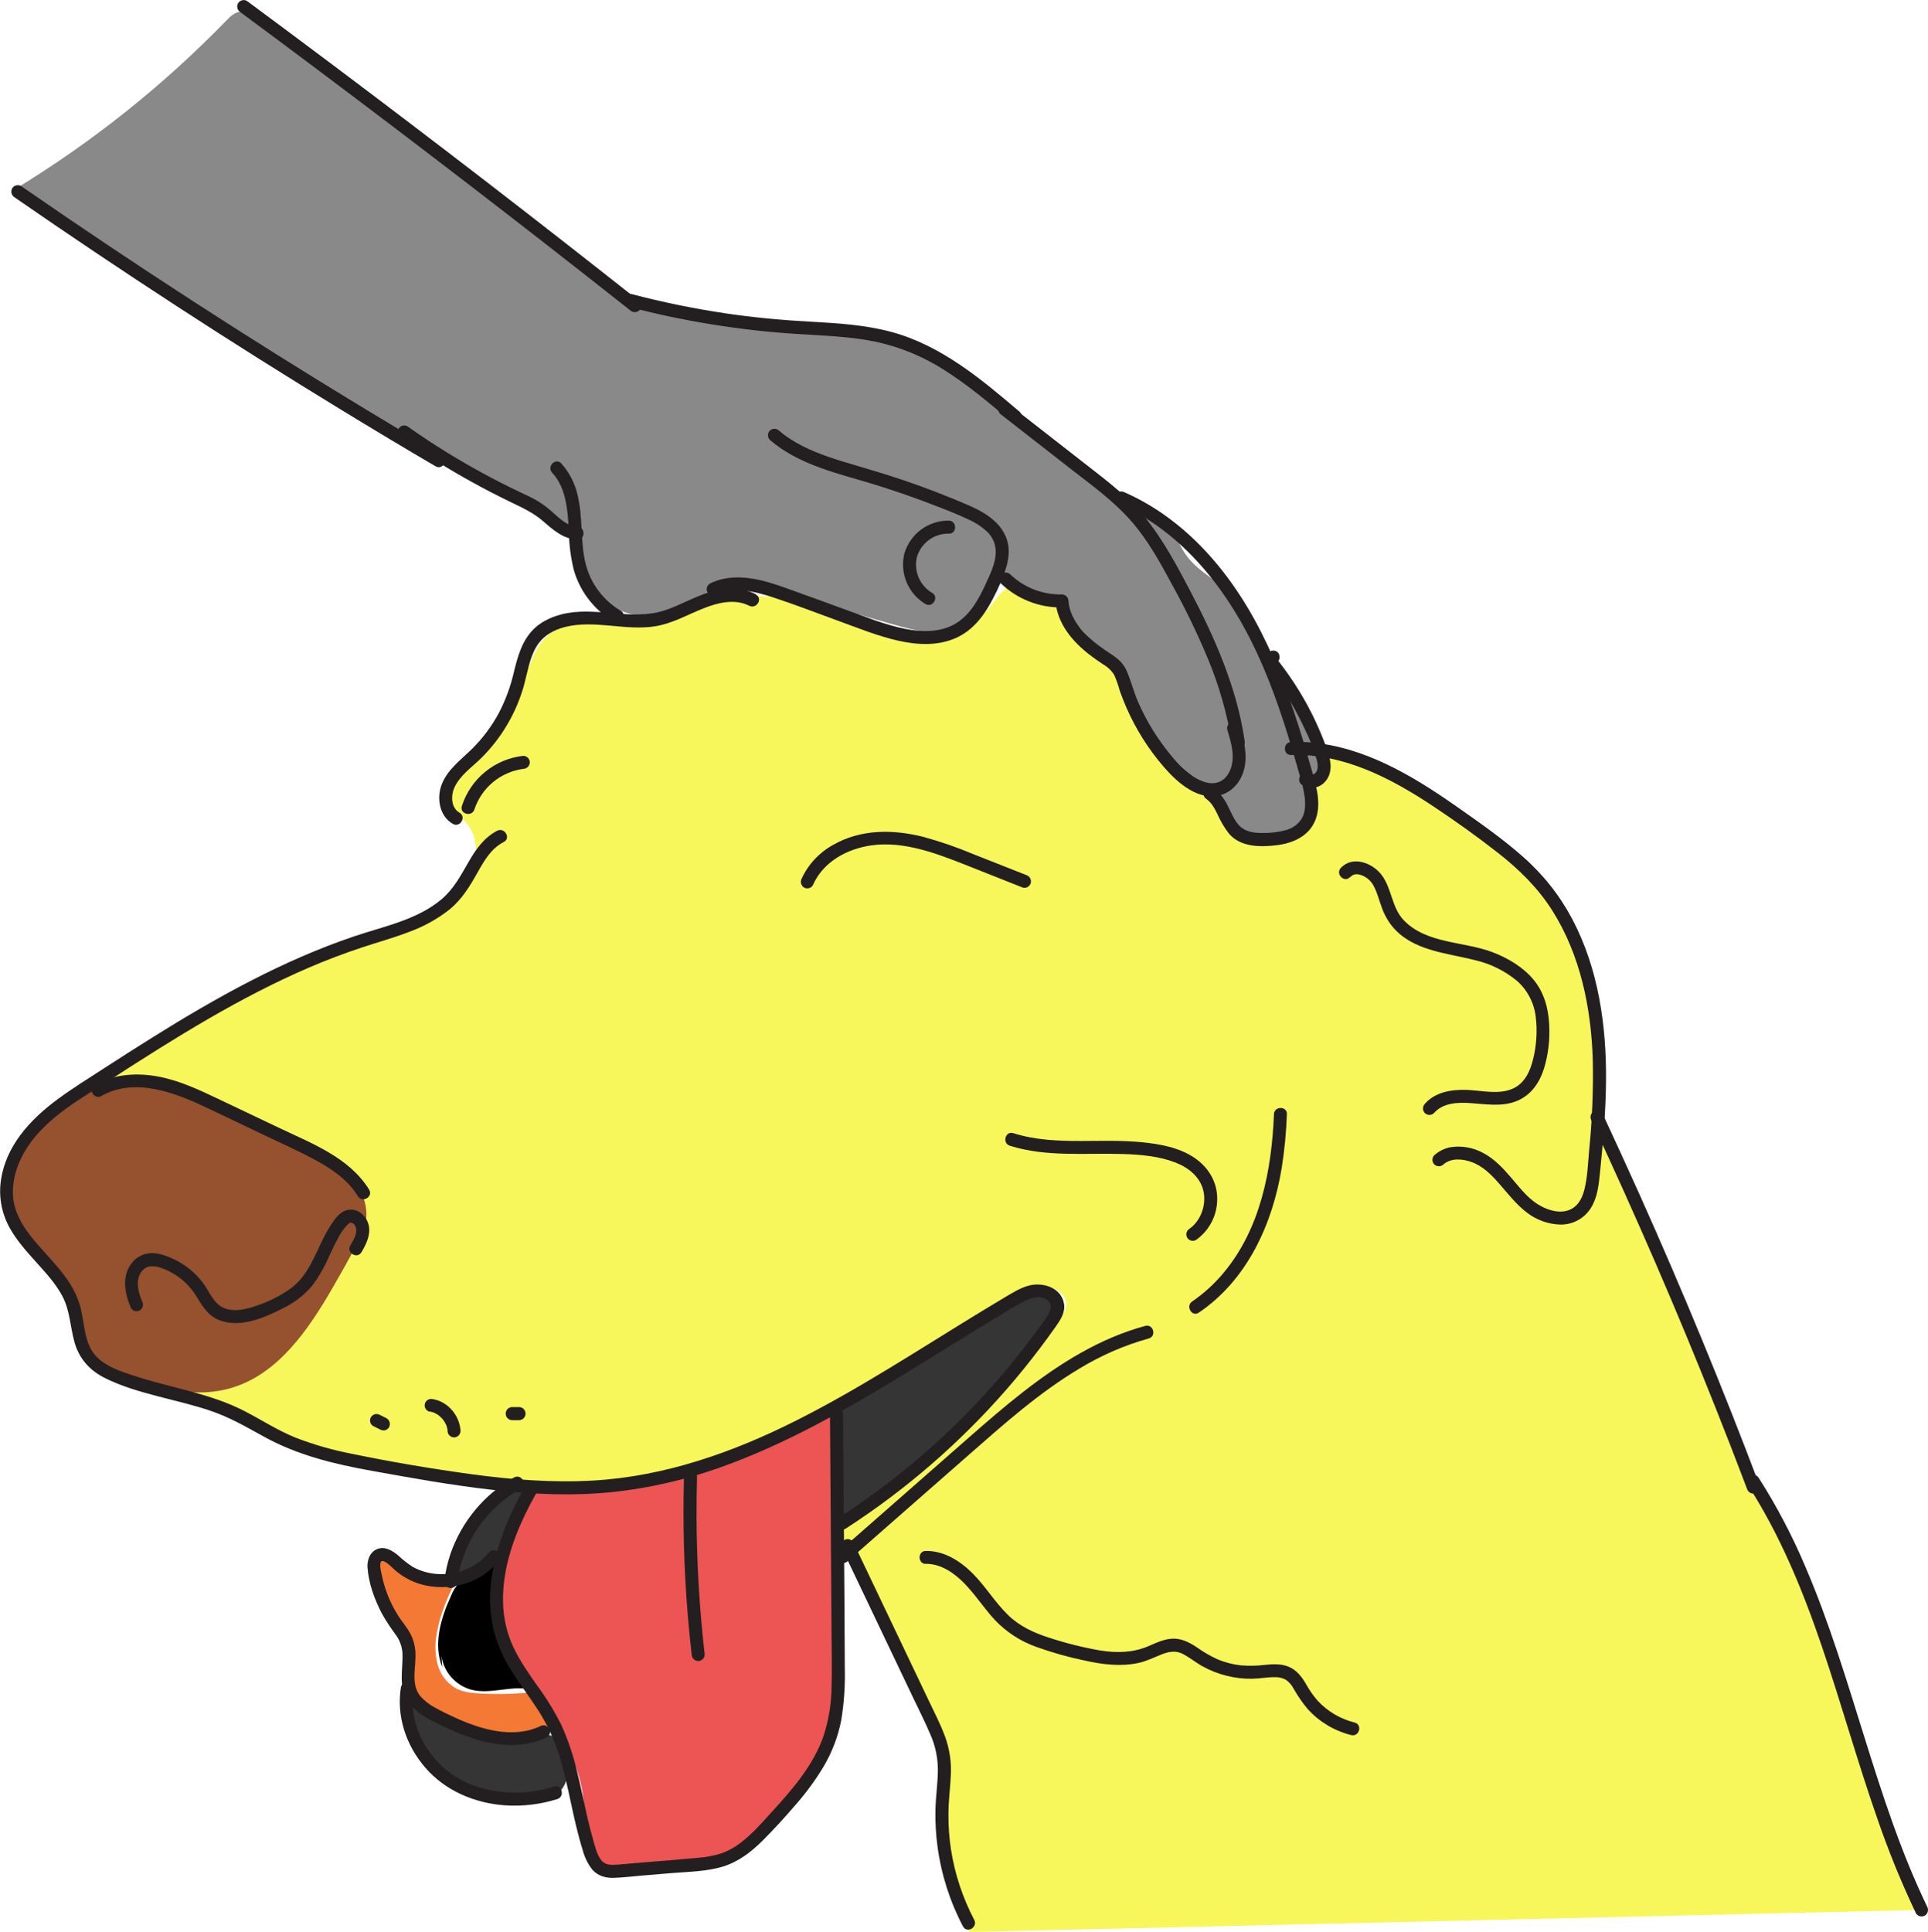
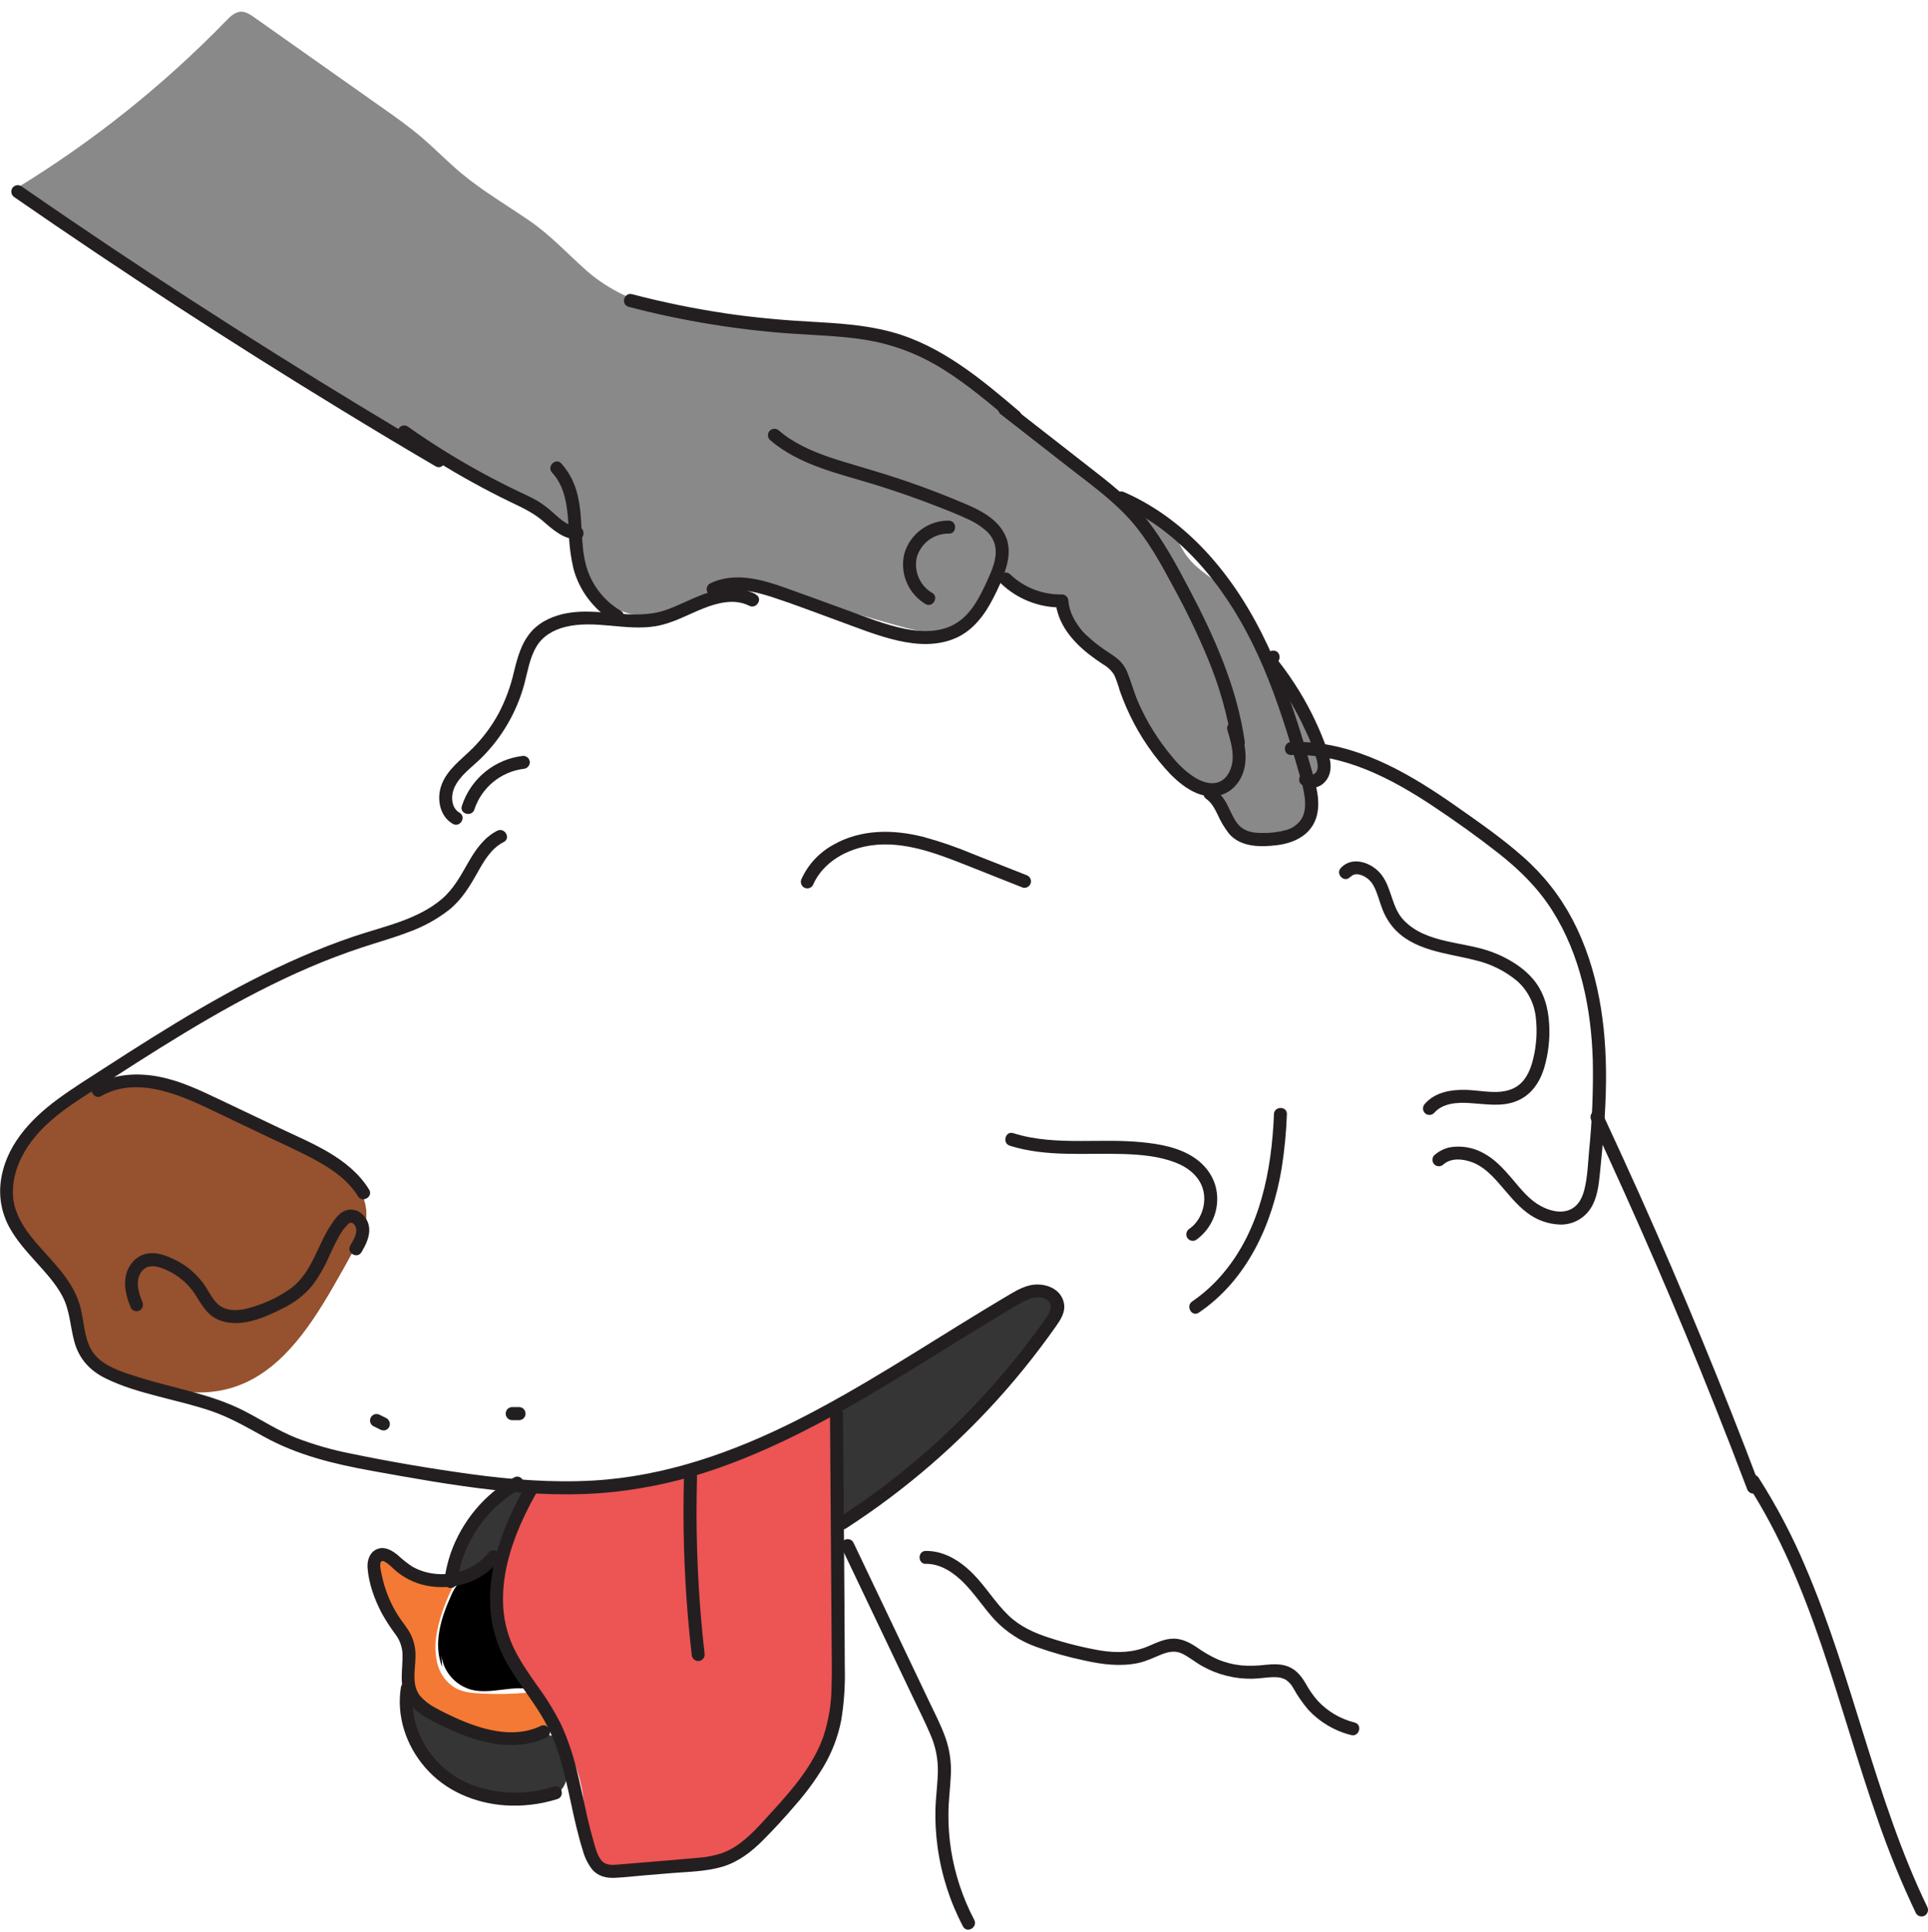
<svg xmlns="http://www.w3.org/2000/svg" width="500" height="501" viewBox="0 0 500 501" fill="none">
  <g clip-path="url(#clip0_63_314)">
    <path d="M11.184 325.708C12.756 325.553 13.727 324.621 14.833 323.601C14.928 323.507 15.029 323.426 15.123 323.338C15.386 323.088 14.887 323.432 15.177 323.297C15.225 323.297 15.649 323.068 15.386 323.162C15.252 323.216 15.258 323.216 15.386 323.162C15.515 323.108 15.535 323.128 15.272 323.162H15.38C15.123 323.115 15.09 323.122 15.285 323.162C15.252 323.243 14.908 322.825 15.285 323.257C15.514 323.525 15.726 323.807 15.919 324.101C17.81 326.872 18.881 330.122 19.009 333.475C19.016 333.921 19.195 334.347 19.51 334.662C19.825 334.977 20.25 335.157 20.695 335.164C21.141 335.159 21.567 334.979 21.882 334.664C22.197 334.348 22.376 333.922 22.381 333.475C22.257 329.385 20.942 325.42 18.597 322.068C17.923 321.123 17.248 320.17 16.034 319.873C15.613 319.772 15.176 319.755 14.749 319.825C14.321 319.894 13.912 320.049 13.545 320.278C12.958 320.669 12.415 321.122 11.926 321.629C11.791 321.757 11.663 321.879 11.521 322.001C11.38 322.122 11.211 322.21 11.447 322.061C11.305 322.156 11.164 322.244 11.015 322.325C11.474 322.082 10.604 322.325 11.15 322.284C10.707 322.298 10.286 322.48 9.973 322.794C9.659 323.108 9.477 323.529 9.464 323.973C9.466 324.42 9.644 324.848 9.96 325.165C10.276 325.481 10.704 325.659 11.15 325.661L11.184 325.708Z" fill="#231F20" />
-     <path d="M251.464 501C247.123 492.787 244.824 483.648 244.759 474.356C244.725 468.041 245.723 461.645 244.482 455.445C243.646 451.284 241.838 447.394 240.037 443.551C233.359 429.253 226.546 415.185 219.187 401.265C218.621 400.366 218.268 399.349 218.155 398.293C218.074 395.956 220.178 394.2 222.027 392.809C230.925 386.234 239.294 378.972 247.059 371.088C249.035 369.062 250.971 366.968 253.13 365.104C255.288 363.24 257.784 361.491 260.037 359.586C265.892 354.636 270.398 348.307 274.843 342.026C275.646 340.898 276.476 339.682 276.51 338.298C276.57 336.17 274.607 334.401 272.516 333.989C270.425 333.577 268.273 334.212 266.29 334.975C255.396 339.156 246.512 347.226 236.549 353.305C233.494 355.169 229.608 355.73 226.317 357.574C223.025 359.417 219.807 361.558 216.65 363.699C210.357 367.968 204.084 372.439 196.974 375.262C193.63 376.533 190.205 377.578 186.721 378.389C175.724 381.143 164.559 383.173 153.297 384.468C144.97 385.522 136.569 385.872 128.184 385.515C109.971 384.522 92.433 378.815 75.104 373.094C64.864 369.717 56.642 363.639 46.159 361.032C39.679 359.412 33.319 357.344 27.123 354.845C25.917 354.421 24.781 353.82 23.751 353.062C20.978 350.82 20.446 346.896 19.643 343.417C18.151 337.062 15.142 331.164 10.874 326.229C7.359 322.176 2.867 318.556 1.491 313.396C0.843 310.599 0.939 307.682 1.767 304.933C2.457 302.416 3.556 300.029 5.019 297.869C7.622 293.985 11.09 292.229 14.55 289.332C17.855 286.549 20.945 283.625 24.5 281.051C32.747 275.143 41.365 269.771 50.301 264.97C68.068 255.312 86.726 247.41 105.209 239.339C110.801 236.894 116.629 234.24 120.346 229.391C124.062 224.541 124.784 216.808 120.238 212.729C119.192 211.79 117.917 211.067 117.148 209.892C114.808 206.319 118.497 201.983 121.553 198.998C127.775 192.924 132.572 185.542 135.597 177.385C137.243 172.928 138.491 168.031 141.999 164.83C148.022 159.339 157.378 161.324 165.507 160.777C176.029 160.102 185.905 154.699 196.448 154.598C206.991 154.496 216.893 159.771 227.086 162.756C237.278 165.742 249.939 165.735 256.651 157.495C258.472 155.253 260.024 152.315 262.89 151.801C264.236 151.645 265.598 151.843 266.843 152.376C284.631 158.69 291.592 179.506 302.716 194.777C307.62 201.531 313.603 207.373 319.579 213.201C322.507 216.065 325.893 219.131 329.987 219.084C335.262 219.023 339.02 213.816 340.578 208.778C341.792 204.881 341.819 198.91 344.335 195.601C346.048 193.358 347.276 194.527 349.927 195.526C352.477 196.49 354.982 197.559 357.442 198.735C366.953 203.253 375.769 209.109 384.322 215.221C388.543 218.091 392.515 221.312 396.194 224.852C409.26 238.002 414.13 257.446 414.232 275.993C414.232 280.498 414.043 285.057 414.994 289.46C415.776 293.053 417.321 296.437 418.852 299.78C431.041 326.451 441.638 353.812 453.928 380.388C456.235 385.386 458.65 390.323 460.971 395.321C473.962 423.499 485.969 463.617 498.354 495.279L251.464 501Z" fill="#F7F75C" />
    <path d="M149.115 137.814C147.091 148.58 156.751 159.953 167.692 159.643C175.584 159.413 182.532 154.206 190.33 153.017C196.745 152.038 203.22 153.828 209.46 155.604L232.098 162.054C236.968 163.438 242.168 164.823 247.005 163.31C253.076 161.419 256.833 155.557 260.098 150.113C263.855 152.639 268.833 152.754 272.597 155.273C274.051 156.332 275.375 157.558 276.543 158.927C283.174 166.126 289.893 173.454 294.183 182.248C297.812 189.677 300.314 198.809 307.795 202.348C309.94 203.361 312.422 203.854 314.129 205.515C316.645 207.96 316.645 212.148 319.006 214.748C321.164 217.125 324.706 217.558 327.917 217.639C333.003 217.767 339.593 216.045 339.937 210.966C340.079 208.899 339.026 206.738 339.768 204.806C340.227 203.611 341.286 202.78 342.008 201.699C343.809 199.032 343.215 195.452 342.278 192.379C340.199 185.599 336.789 179.303 332.247 173.86C330.311 171.55 328.166 169.375 326.676 166.755C324.956 163.729 324.186 160.203 322.271 157.299C318.527 151.612 311.1 149.194 307.323 143.555C305.974 141.529 305.178 139.239 303.606 137.429C301.9 135.464 299.464 134.302 297.157 133.079C274.122 120.835 257.69 97.365 233.076 88.801C218.957 83.897 203.632 84.458 188.751 83.1C175.807 81.918 161.851 78.893 151.874 69.978C147.031 65.648 142.848 61.083 137.445 57.334C131.57 53.282 125.344 49.662 119.82 45.083C116.204 42.084 112.932 38.687 109.357 35.627C106.093 32.851 102.612 30.372 99.084 27.901L65.829 4.424C64.871 3.748 63.805 3.073 62.652 3.019C61.026 3.019 59.711 4.255 58.605 5.423C42.284 22.214 23.904 36.868 3.906 49.033C27.474 66.736 52.473 82.418 77.431 98.067C93.141 107.921 108.932 117.809 125.998 125.083C131.617 127.48 137.547 129.696 141.87 134.012C143.968 136.112 146.747 138.922 149.344 137.49" fill="#898989" />
    <path d="M1.781 307.608C2.651 298.753 9.545 291.709 16.81 286.59C19.853 284.298 23.238 282.499 26.84 281.261C37.741 277.884 49.276 282.97 59.556 287.927L78.369 297.004C82.483 298.99 86.679 301.057 89.971 304.197C93.263 307.338 95.57 311.924 94.915 316.449C94.558 318.887 93.391 321.123 92.217 323.297C90.229 326.985 88.181 330.643 86.072 334.272C79.853 344.964 72.183 356.115 60.385 359.796C49.444 363.206 37.646 359.316 27.171 354.676C25.397 353.893 23.555 353.021 22.368 351.475C20.736 349.347 20.709 346.45 20.243 343.809C18.334 333.09 8.681 325.675 3.541 316.084C1.619 312.498 0.499 307.635 3.305 304.69" fill="#96512F" />
    <path d="M129.142 417.305C129.197 410.643 130.159 404.019 132.002 397.617C133.02 394.058 134.457 390.377 137.398 388.162C140.589 385.737 144.872 385.46 148.865 385.244C159.408 384.616 169.999 383.407 180.056 380.192C186.694 378.065 193.028 375.1 199.335 372.142L215.713 364.442C216.86 386.158 217.635 407.892 218.04 429.645C218.202 438.33 218.148 447.59 213.46 454.904C211.767 457.538 209.547 459.787 207.537 462.192C202.863 467.771 199.166 474.349 193.25 478.597C185.554 484.122 175.49 484.73 166.019 485.148C162.748 485.29 159.226 485.365 156.488 483.561C153.897 481.846 152.548 478.739 152.016 475.673C151.483 472.606 151.618 469.473 151.287 466.379C150.444 458.68 146.707 451.642 143.037 444.821C141.213 441.254 139.186 437.795 136.966 434.46C134.808 431.367 132.305 428.483 130.592 425.12C128.879 421.756 128.035 417.69 129.412 414.192" fill="#ED5454" />
    <path d="M218.013 394.288C239.917 381.296 258.544 363.435 272.456 342.087C273.643 340.27 274.83 338.034 273.953 336.008C273.184 334.272 271.039 333.502 269.157 333.732C267.275 333.962 265.596 334.982 263.977 335.968L219.052 363.456C218.112 363.918 217.327 364.643 216.792 365.543C216.48 366.441 216.413 367.406 216.597 368.339L217.75 379.146L217.797 383.198C217.064 386.821 216.837 390.528 217.123 394.214" fill="#353535" />
    <path d="M118.154 409.998C116.022 414.205 114.153 418.602 113.317 423.249C112.749 425.924 112.782 428.692 113.411 431.353C113.731 432.682 114.314 433.934 115.125 435.033C115.936 436.133 116.959 437.059 118.133 437.756C120.096 438.823 122.396 439.046 124.629 439.161C128.638 439.37 132.657 439.303 136.656 438.958C137.621 438.871 138.727 438.823 139.402 439.512C139.713 439.866 139.943 440.283 140.076 440.735L141.911 445.854C142.108 446.261 142.169 446.72 142.086 447.164C141.863 447.648 141.458 448.024 140.96 448.211C135.887 450.812 129.823 451.048 124.272 449.744C118.72 448.441 113.6 445.692 108.818 442.585C107.793 442.016 106.919 441.21 106.268 440.235C105.148 438.256 105.991 435.811 106.221 433.555C107.246 423.654 96.156 415.637 96.912 405.709C96.993 404.648 97.371 403.406 98.383 403.088C99.394 402.771 100.339 403.5 101.128 404.155C105.722 407.965 111.55 411.301 117.371 410.004" fill="#F47934" />
    <path d="M117.904 406.188C119.698 397.942 125.654 391.019 132.818 386.561C134.275 385.656 136.251 384.859 137.587 385.933C137.875 386.151 138.076 386.465 138.154 386.818C138.295 387.683 137.479 388.344 136.804 388.892C133.803 391.303 132.312 395.098 131.158 398.773C130.782 400.208 130.232 401.591 129.519 402.892C127.786 405.736 124.582 407.269 121.539 408.613C120.298 409.167 118.497 409.538 117.87 408.329C117.506 407.613 117.816 406.762 118.133 406.026" fill="#353535" />
    <path d="M106.659 441.106C105.688 441.005 105.31 442.342 105.344 443.321C105.667 449.947 109.499 456.107 114.747 460.206C119.995 464.306 126.518 466.406 133.088 467.298C135.786 467.663 138.538 467.832 141.122 467.048C143.705 466.265 146.086 464.347 146.815 461.76C147.287 460.065 147.031 458.261 146.774 456.519C146.417 454.108 145.783 451.311 143.57 450.298C141.803 449.488 139.766 450.17 137.877 450.623C127.901 453.027 117.641 448.596 108.73 443.47C107.293 442.639 105.775 441.68 105.162 440.14" fill="#353535" />
    <path d="M114.679 432.285C112.285 426.362 114.315 419.615 116.966 413.807C117.465 412.545 118.184 411.384 119.091 410.376C119.857 409.665 120.712 409.056 121.634 408.566L129.965 403.649C129.155 409.653 128.865 415.806 129.897 421.763C130.929 427.72 133.337 433.569 137.425 438.04C132.373 437.067 127.037 439.485 122.072 438.128C120.094 437.553 118.324 436.419 116.974 434.862C115.624 433.304 114.752 431.389 114.464 429.348" fill="black" />
    <path d="M195.996 154.084C192.239 152.166 187.949 152.389 183.996 153.571C180.043 154.753 176.326 156.982 172.333 158.299C164.137 160.946 155.57 157.529 147.213 158.974C143.719 159.575 140.198 161.061 137.803 163.763C135.199 166.707 134.194 170.517 133.277 174.245C132.436 177.954 131.118 181.539 129.358 184.909C127.54 188.283 125.241 191.373 122.531 194.081C119.563 197.039 115.867 199.612 114.437 203.732C113.223 207.224 114.039 211.716 117.445 213.647C119.334 214.714 121.04 211.803 119.145 210.729C117.034 209.534 116.872 206.474 117.796 204.333C119.199 201.105 122.39 198.964 124.818 196.566C130.091 191.335 133.911 184.817 135.901 177.655C136.811 174.332 137.304 170.766 139.071 167.754C140.724 164.931 143.523 163.33 146.626 162.567C154.302 160.676 162.194 163.655 169.952 162.398C174.39 161.676 178.309 159.4 182.438 157.758C186.107 156.3 190.532 155.172 194.296 157.083C196.225 158.062 197.939 155.151 195.996 154.165V154.084Z" fill="#231F20" />
    <path d="M123.03 209.892C123.947 207.125 125.622 204.673 127.864 202.814C130.107 200.956 132.826 199.767 135.712 199.383C136.155 199.371 136.577 199.189 136.891 198.875C137.205 198.561 137.386 198.138 137.398 197.694C137.395 197.248 137.216 196.82 136.9 196.504C136.585 196.188 136.158 196.009 135.712 196.006C132.087 196.401 128.653 197.838 125.826 200.144C122.999 202.45 120.898 205.526 119.779 209C119.104 211.074 122.39 211.965 123.03 209.892Z" fill="#231F20" />
    <path d="M128.933 215.43C125.486 217.193 123.293 220.401 121.418 223.677C119.442 227.128 117.641 230.519 114.578 233.132C108.251 238.535 99.482 240.224 91.799 242.824C73.209 249.105 55.987 258.743 39.4 269.11C35.211 271.724 31.056 274.392 26.908 277.073C22.908 279.66 18.847 282.179 15.009 285.002C7.784 290.318 1.288 297.322 0.169 306.615C-0.316 310.721 0.518 314.875 2.55 318.475C4.351 321.717 6.874 324.499 9.343 327.255C11.811 330.011 14.415 332.793 16.176 336.116C18.125 339.797 18.199 343.951 19.272 347.902C20.466 352.305 23.252 355.392 27.306 357.398C31.616 359.532 36.297 360.869 40.925 362.078C45.552 363.287 50.267 364.361 54.82 365.921C59.603 367.556 63.886 370.041 68.311 372.479C77.08 377.349 86.598 379.639 96.393 381.408C106.835 383.299 117.304 385.177 127.847 386.359C138.39 387.541 148.94 387.986 159.442 386.852C168.578 385.828 177.569 383.77 186.242 380.719C203.571 374.654 219.625 365.422 235.275 355.878C243.153 351.056 250.958 346.119 258.884 341.351C260.86 340.155 262.83 338.926 264.854 337.818C266.655 336.846 268.901 335.826 270.925 336.751C272.948 337.676 272.827 339.412 271.72 341.094C270.459 343.005 269.076 344.849 267.707 346.686C256.65 361.509 243.524 374.665 228.732 385.751C225.134 388.452 221.465 391.008 217.723 393.417C215.909 394.599 217.595 397.523 219.423 396.334C234.915 386.313 248.931 374.171 261.063 360.262C264.098 356.777 267.005 353.19 269.784 349.503C271.183 347.652 272.548 345.781 273.879 343.89C275.08 342.168 276.287 340.331 275.95 338.129C275.275 333.874 270.378 332.375 266.729 333.401C264.509 334.009 262.513 335.279 260.557 336.44C258.601 337.602 256.584 338.818 254.607 340.02C238.789 349.644 223.295 359.883 206.748 368.238C190.202 376.593 172.481 382.853 153.857 383.927C143.186 384.535 132.474 383.691 121.904 382.239C111.617 380.821 101.31 379.078 91.138 376.971C86.233 376.021 81.421 374.643 76.757 372.851C72.129 371 67.947 368.272 63.535 365.982C54.766 361.423 44.992 360.025 35.663 357.047C31.616 355.75 26.307 354.19 23.892 350.367C21.666 346.848 21.869 342.343 20.702 338.446C18.53 330.956 12.196 326.093 7.636 320.13C5.349 317.138 3.548 313.72 3.359 309.897C3.137 305.406 4.749 301.036 7.204 297.328C12.385 289.501 21.309 284.705 29.006 279.728C45.471 269.09 62.193 258.608 80.271 250.848C84.723 248.934 89.254 247.217 93.863 245.695C97.91 244.344 101.998 243.236 105.964 241.703C109.825 240.324 113.436 238.325 116.656 235.787C119.766 233.213 121.803 229.877 123.759 226.399C125.513 223.272 127.327 220.036 130.639 218.348C132.568 217.362 130.869 214.444 128.933 215.43Z" fill="#231F20" />
    <path d="M133.297 383.13C125.637 387.477 119.806 394.451 116.878 402.764C116.063 405.148 115.503 407.611 115.206 410.112C115.207 410.56 115.386 410.988 115.701 411.304C116.017 411.621 116.445 411.799 116.892 411.801C117.335 411.789 117.758 411.607 118.071 411.293C118.385 410.979 118.566 410.556 118.578 410.112C119.288 405.106 121.141 400.33 123.993 396.156C126.845 391.983 130.62 388.524 135.024 386.048C136.919 384.995 135.219 382.077 133.324 383.13H133.297Z" fill="#231F20" />
    <path d="M126.814 402.507C123.098 407.235 116.696 409.126 110.956 407.802C109.561 407.494 108.22 406.98 106.976 406.276C105.643 405.406 104.39 404.418 103.232 403.325C101.775 402.116 99.9 400.954 97.944 401.65C95.988 402.345 95.185 404.473 95.313 406.465C95.59 410.565 97.121 414.759 99.016 418.366C100.056 420.227 101.217 422.019 102.49 423.728C103.623 425.186 104.282 426.956 104.379 428.8C104.521 432.819 103.34 436.966 105.506 440.681C107.462 444.058 111.199 445.874 114.565 447.502C122.943 451.554 132.885 454.763 141.823 450.528C142.207 450.3 142.486 449.93 142.599 449.497C142.713 449.065 142.652 448.606 142.43 448.218C142.198 447.839 141.828 447.564 141.398 447.452C140.968 447.34 140.511 447.399 140.123 447.617C132.987 450.994 124.609 448.427 117.863 445.341C116.177 444.571 114.491 443.754 112.872 442.842C111.41 442.088 110.1 441.072 109.007 439.843C106.652 436.966 107.718 433.015 107.752 429.624C107.818 427.67 107.418 425.727 106.585 423.958C105.721 422.195 104.372 420.709 103.32 419.068C101.215 415.766 99.739 412.102 98.969 408.262C98.834 407.586 98.187 405.175 99.03 404.817C99.435 404.648 100.217 405.236 100.561 405.493C101.236 405.992 101.829 406.627 102.47 407.188C104.775 409.2 107.566 410.574 110.565 411.173C117.276 412.523 124.865 410.409 129.175 404.898C129.48 404.575 129.649 404.147 129.649 403.703C129.649 403.258 129.48 402.831 129.175 402.507C128.858 402.195 128.43 402.02 127.985 402.02C127.54 402.02 127.112 402.195 126.794 402.507H126.814Z" fill="#231F20" />
    <path d="M103.995 437.391C102.733 444.963 105.283 452.581 110.248 458.329C115.435 464.367 123.064 467.582 130.929 468.156C135.521 468.464 140.13 467.914 144.521 466.535C146.592 465.893 145.708 462.631 143.624 463.279C136.614 465.558 129.038 465.375 122.147 462.759C119.039 461.521 116.22 459.655 113.865 457.278C111.511 454.9 109.67 452.062 108.46 448.941C107.136 445.554 106.722 441.88 107.259 438.283C107.367 437.853 107.305 437.397 107.086 437.011C106.868 436.625 106.51 436.338 106.086 436.21C105.654 436.095 105.194 436.155 104.806 436.376C104.417 436.597 104.131 436.961 104.008 437.391H103.995Z" fill="#231F20" />
-     <path d="M219.828 404.831L251.396 377.14C260.428 369.211 269.481 361.16 279.829 354.96C285.464 351.515 291.547 348.865 297.906 347.085C299.997 346.517 299.114 343.262 297.009 343.829C285.218 347.01 274.796 353.575 265.245 361.025C260.482 364.739 255.923 368.69 251.383 372.669L235.497 386.609L217.44 402.453C217.129 402.774 216.955 403.202 216.955 403.649C216.955 404.095 217.129 404.524 217.44 404.844C217.76 405.154 218.188 405.327 218.634 405.327C219.079 405.327 219.507 405.154 219.828 404.844V404.831Z" fill="#231F20" />
    <path d="M215.247 366.772L215.652 423.586C215.652 428.226 215.807 432.873 215.652 437.506C215.602 441.834 214.894 446.129 213.554 450.244C210.951 457.674 205.676 463.82 200.448 469.547C197.837 472.404 195.261 475.43 192.171 477.793C190.671 478.98 188.99 479.917 187.193 480.569C185.201 481.207 183.141 481.606 181.055 481.758C176.421 482.204 171.773 482.548 167.132 482.94C164.805 483.136 162.471 483.345 160.137 483.528C158.471 483.656 156.872 483.71 155.806 482.224C154.741 480.738 154.336 478.881 153.85 477.199C153.27 475.173 152.764 473.187 152.299 471.161C151.368 467.109 150.572 463.016 149.56 459.004C148.596 454.945 147.241 450.988 145.513 447.191C143.713 443.625 141.614 440.218 139.24 437.006C136.98 433.778 134.7 430.523 133.034 426.93C131.434 423.408 130.56 419.599 130.464 415.732C130.214 407.694 132.784 399.772 136.231 392.606C137.115 390.769 138.073 388.959 139.071 387.203C140.137 385.305 137.223 383.603 136.157 385.494C131.975 392.924 128.548 401.028 127.428 409.532C126.848 413.706 126.997 417.95 127.867 422.074C128.817 426.078 130.448 429.889 132.69 433.339C134.869 436.831 137.378 440.093 139.597 443.551C141.835 447.045 143.612 450.813 144.886 454.763C147.51 462.969 148.521 471.587 151.132 479.799C151.607 481.634 152.454 483.352 153.621 484.845C155.078 486.506 157.169 487.046 159.314 486.959C161.702 486.864 164.097 486.574 166.485 486.371L173.702 485.763C178.269 485.378 183.146 485.365 187.53 484.014C191.537 482.785 194.876 480.205 197.817 477.26C200.758 474.315 203.571 471.242 206.269 468.081C208.997 464.992 211.44 461.663 213.568 458.133C215.775 454.414 217.329 450.343 218.161 446.097C218.903 441.562 219.213 436.967 219.086 432.373C219.018 412.854 218.816 393.336 218.681 373.817L218.627 366.739C218.627 364.564 215.254 364.557 215.254 366.739L215.247 366.772Z" fill="#231F20" />
    <path d="M177.378 382.982C177.048 394.97 177.379 406.968 178.37 418.919C178.653 422.31 178.988 425.687 179.375 429.05C179.387 429.494 179.569 429.917 179.882 430.231C180.196 430.545 180.618 430.727 181.061 430.739C181.508 430.735 181.935 430.556 182.25 430.24C182.566 429.925 182.744 429.497 182.748 429.05C181.385 417.146 180.68 405.176 180.637 393.194C180.637 389.79 180.677 386.388 180.758 382.989C180.819 380.814 177.446 380.821 177.385 382.989L177.378 382.982Z" fill="#231F20" />
    <path d="M218.411 401.65L236.806 440.242C238.297 443.375 239.882 446.482 241.244 449.697C242.573 452.671 243.249 455.895 243.227 459.153C243.187 462.53 242.681 465.839 242.593 469.189C242.519 472.436 242.702 475.683 243.14 478.901C244.113 486.117 246.346 493.106 249.737 499.548C250.749 501.473 253.663 499.771 252.651 497.846C249.676 492.171 247.646 486.048 246.641 479.718C246.163 476.635 245.937 473.518 245.966 470.398C245.966 467.068 246.425 463.772 246.58 460.449C246.776 457.023 246.273 453.592 245.103 450.366C243.916 447.137 242.324 444.064 240.846 440.971L231.652 421.675L221.291 399.948C221.063 399.563 220.694 399.284 220.262 399.171C219.831 399.057 219.372 399.118 218.984 399.34C218.606 399.573 218.332 399.943 218.22 400.374C218.108 400.804 218.167 401.262 218.384 401.65H218.411Z" fill="#231F20" />
    <path d="M210.816 229.519C213.46 223.481 219.679 220.104 225.986 219.219C234.411 218.044 242.85 221.299 250.54 224.332C255.441 226.273 260.343 228.218 265.245 230.167C265.676 230.283 266.135 230.224 266.523 230.003C266.911 229.782 267.196 229.416 267.316 228.985C267.425 228.555 267.363 228.099 267.145 227.713C266.926 227.326 266.567 227.039 266.142 226.912L252.455 221.509C248.209 219.719 243.849 218.214 239.403 217.004C231.592 215.038 223.214 214.978 216.037 219.104C212.465 221.074 209.615 224.133 207.902 227.837C207.69 228.227 207.635 228.683 207.748 229.113C207.861 229.542 208.133 229.912 208.509 230.147C208.895 230.37 209.354 230.432 209.785 230.319C210.217 230.207 210.587 229.929 210.816 229.546V229.519Z" fill="#231F20" />
    <path d="M93.769 324.695C94.706 323.061 95.597 321.352 95.745 319.447C95.82 318.583 95.692 317.712 95.369 316.906C95.047 316.1 94.54 315.382 93.89 314.808C93.256 314.216 92.456 313.834 91.599 313.713C90.74 313.592 89.866 313.738 89.094 314.132C87.61 314.916 86.544 316.543 85.654 317.914C82.22 323.209 80.878 329.889 75.671 333.901C72.967 335.879 69.975 337.428 66.8 338.494C64.163 339.446 60.999 340.29 58.261 339.264C55.394 338.19 54.348 334.921 52.628 332.665C50.653 330.04 48.069 327.935 45.1 326.532C43.272 325.675 41.201 324.884 39.144 324.965C38.189 324.999 37.252 325.241 36.401 325.675C35.549 326.109 34.802 326.724 34.213 327.478C31.447 330.976 32.345 335.4 33.957 339.189C34.185 339.574 34.554 339.853 34.986 339.966C35.417 340.08 35.876 340.019 36.264 339.797C36.64 339.562 36.912 339.192 37.023 338.762C37.135 338.332 37.078 337.876 36.864 337.487C35.832 335.049 34.968 331.74 36.904 329.497C38.84 327.255 42.301 328.822 44.459 329.977C46.907 331.31 48.991 333.223 50.53 335.549C52.197 338.102 53.552 340.871 56.486 342.174C61.998 344.613 68.534 341.756 73.478 339.203C76.324 337.834 78.852 335.883 80.898 333.475C82.692 331.095 84.189 328.505 85.357 325.762C86.072 324.229 86.78 322.689 87.603 321.21C88.287 319.794 89.198 318.5 90.302 317.381C91.131 316.645 91.988 317.347 92.285 318.32C92.77 319.886 91.576 321.697 90.835 322.987C89.755 324.878 92.669 326.58 93.748 324.695H93.769Z" fill="#231F20" />
    <path d="M374.359 301.935C376.383 300.212 379.31 300.496 381.658 301.347C384.585 302.401 386.784 304.65 388.795 306.939C391.088 309.553 393.206 312.342 395.992 314.45C398.48 316.377 401.515 317.462 404.66 317.55C406.224 317.576 407.769 317.201 409.147 316.459C410.525 315.718 411.69 314.635 412.532 313.315C414.238 310.667 414.596 307.398 414.906 304.339C415.716 296.403 416.417 288.447 416.498 280.471C416.633 266.031 414.562 251.294 407.769 238.38C404.511 232.219 400.151 226.709 394.906 222.123C389.509 217.348 383.479 213.168 377.57 209.021C366.332 201.152 353.914 193.73 339.951 192.534C338.255 192.394 336.552 192.351 334.851 192.406C332.686 192.48 332.672 195.857 334.851 195.783C348.41 195.344 360.781 201.821 371.769 209.136C377.482 212.938 383.115 216.957 388.518 221.191C393.921 225.426 398.845 230.235 402.548 236.097C409.874 247.673 412.667 261.458 413.071 275C413.221 282.806 412.901 290.614 412.113 298.382C411.81 301.759 411.702 305.244 410.879 308.513C410.245 311.052 408.896 313.362 406.198 314.004C403.601 314.618 400.801 313.565 398.616 312.167C395.958 310.438 393.962 307.777 391.924 305.413C389.887 303.049 387.574 300.503 384.666 299.003C381.997 297.523 378.902 297.006 375.897 297.538C374.44 297.878 373.089 298.574 371.965 299.564C371.653 299.882 371.478 300.31 371.478 300.756C371.478 301.202 371.653 301.63 371.965 301.948C372.285 302.258 372.713 302.431 373.158 302.431C373.604 302.431 374.032 302.258 374.352 301.948L374.359 301.935Z" fill="#231F20" />
    <path d="M350.204 227.418C351.04 226.527 352.106 226.561 353.28 227.027C354.584 227.563 355.65 228.554 356.281 229.816C357.199 231.518 357.63 233.416 358.305 235.219C358.931 237.03 359.862 238.72 361.057 240.217C366.312 246.613 375.149 247.086 382.562 248.997C386.567 249.921 390.3 251.771 393.462 254.4C396.19 256.842 397.912 260.213 398.292 263.856C398.7 267.432 398.471 271.051 397.618 274.547C396.889 277.627 395.5 280.802 392.491 282.227C388.788 283.976 384.322 282.774 380.43 282.632C376.538 282.49 372.201 283.138 369.516 286.252C369.207 286.572 369.035 286.999 369.035 287.444C369.035 287.889 369.207 288.316 369.516 288.636C369.833 288.95 370.261 289.126 370.707 289.126C371.152 289.126 371.58 288.95 371.897 288.636C374.184 285.995 377.928 285.847 381.172 286.043C385.159 286.286 389.327 287.083 393.172 285.583C397.017 284.084 399.203 280.856 400.403 277.127C401.538 273.373 401.995 269.446 401.753 265.531C401.53 261.37 400.403 257.311 397.705 254.049C395.007 250.787 391.054 248.443 387.115 246.937C379.634 244.074 369.954 244.803 364.039 238.623C360.895 235.341 360.983 230.424 358.298 226.878C355.944 223.771 350.811 221.792 347.735 225.055C346.244 226.635 348.625 229.026 350.116 227.445L350.204 227.418Z" fill="#231F20" />
    <path d="M261.899 297.112C271.45 300.118 281.521 298.936 291.356 299.26C295.896 299.409 300.584 299.821 304.847 301.469C308.26 302.786 311.336 305.257 312.119 308.979C312.847 312.444 311.444 316.557 308.476 318.624C308.098 318.856 307.823 319.226 307.71 319.657C307.597 320.087 307.654 320.544 307.869 320.933C308.097 321.318 308.467 321.597 308.898 321.711C309.33 321.824 309.789 321.763 310.176 321.541C311.855 320.355 313.229 318.785 314.183 316.963C315.138 315.14 315.646 313.117 315.667 311.059C315.748 306.588 313.434 302.732 309.785 300.253C305.805 297.551 300.813 296.66 296.112 296.2C290.83 295.674 285.508 295.87 280.213 295.876C274.338 295.876 268.435 295.647 262.789 293.85C260.718 293.175 259.828 296.457 261.892 297.105L261.899 297.112Z" fill="#231F20" />
    <path d="M412.68 290.534C418.414 302.795 423.97 315.134 429.348 327.552C434.686 339.885 439.837 352.299 444.802 364.793C447.622 371.872 450.378 378.972 453.072 386.095C453.2 386.52 453.487 386.879 453.873 387.097C454.258 387.316 454.713 387.378 455.143 387.271C455.572 387.149 455.936 386.864 456.157 386.476C456.377 386.088 456.437 385.629 456.323 385.197C451.512 372.464 446.52 359.829 441.348 347.294C436.177 334.759 430.792 322.244 425.193 309.749C422.045 302.752 418.85 295.773 415.608 288.812C415.381 288.426 415.011 288.146 414.579 288.032C414.147 287.918 413.687 287.98 413.301 288.204C412.922 288.437 412.648 288.807 412.536 289.238C412.424 289.668 412.483 290.126 412.7 290.514L412.68 290.534Z" fill="#231F20" />
    <path d="M199.632 114.06C207.389 120.74 217.628 122.807 227.14 125.752C232.59 127.445 237.986 129.336 243.329 131.425C245.804 132.397 248.293 133.363 250.702 134.498C252.643 135.315 254.431 136.457 255.99 137.875C256.75 138.594 257.343 139.471 257.729 140.444C258.115 141.417 258.283 142.462 258.223 143.508C258.101 146.067 256.955 148.533 255.909 150.829C254.067 154.881 251.862 159.224 247.936 161.635C244.01 164.046 239.093 163.965 234.654 163.06C229.501 162.007 224.576 160.014 219.639 158.224C214.168 156.239 208.711 154.213 203.22 152.274C198.296 150.538 192.974 149.032 187.706 150.079C186.455 150.343 185.243 150.762 184.097 151.329C183.713 151.557 183.434 151.927 183.321 152.359C183.207 152.791 183.268 153.251 183.49 153.638C183.723 154.016 184.093 154.29 184.523 154.402C184.953 154.513 185.409 154.455 185.797 154.24C190.518 152.018 195.962 153.416 200.637 154.962C206.249 156.813 211.773 158.954 217.325 160.967C222.458 162.831 227.585 164.938 232.927 166.14C237.865 167.248 243.106 167.545 247.841 165.465C252.394 163.479 255.417 159.386 257.602 155.064C258.857 152.697 259.919 150.233 260.779 147.695C261.622 145.095 261.987 142.157 260.995 139.543C259.309 135.079 254.978 132.654 250.816 130.871C245.42 128.548 239.929 126.438 234.344 124.543C229.123 122.76 223.814 121.274 218.532 119.666C213.811 118.214 209.089 116.539 204.873 113.804C203.878 113.159 202.929 112.446 202.033 111.67C201.712 111.362 201.284 111.19 200.839 111.19C200.394 111.19 199.966 111.362 199.645 111.67C199.332 111.987 199.156 112.415 199.156 112.862C199.156 113.308 199.332 113.736 199.645 114.054L199.632 114.06Z" fill="#231F20" />
    <path d="M143.186 122.57C146.997 126.67 147.233 132.701 147.53 137.996C147.594 141.279 148.017 144.545 148.791 147.735C149.53 150.36 150.736 152.829 152.353 155.023C154.218 157.557 156.574 159.689 159.28 161.291C161.156 162.392 162.849 159.474 160.98 158.373C156.497 155.732 153.24 151.422 151.921 146.385C150.417 140.529 151.247 134.356 149.81 128.48C149.132 125.394 147.671 122.535 145.567 120.179C144.09 118.586 141.708 120.976 143.186 122.57Z" fill="#231F20" />
    <path d="M103.995 113.5C109.985 117.719 116.205 121.602 122.626 125.13C125.832 126.9 129.081 128.579 132.373 130.169C135.381 131.614 138.295 132.944 140.838 135.146C143.381 137.348 146.079 139.793 149.702 139.921C151.867 139.996 151.867 136.619 149.702 136.544C147.058 136.45 144.98 134.302 143.125 132.674C141.958 131.632 140.701 130.696 139.368 129.878C137.85 128.987 136.231 128.278 134.646 127.521C128.212 124.457 121.948 121.048 115.88 117.309C112.408 115.17 109.007 112.919 105.674 110.555C105.287 110.333 104.828 110.272 104.396 110.386C103.965 110.5 103.595 110.779 103.367 111.163C103.151 111.552 103.093 112.01 103.206 112.44C103.319 112.871 103.595 113.241 103.974 113.473L103.995 113.5Z" fill="#231F20" />
    <path d="M259.606 151.322C263.857 155.385 269.534 157.61 275.41 157.515L273.724 155.827C274.196 161.703 278.061 166.289 282.547 169.774C283.667 170.645 284.827 171.455 286.014 172.239C287.21 172.905 288.22 173.859 288.955 175.015C289.54 176.36 290.027 177.746 290.412 179.162C290.918 180.614 291.491 182.039 292.098 183.444C294.569 189.119 297.895 194.38 301.96 199.045C305.441 203.05 310.979 207.927 316.76 206.11C319.849 205.144 321.927 202.429 322.676 199.356C323.573 195.682 322.581 191.927 321.556 188.408C320.955 186.321 317.697 187.206 318.305 189.306C319.094 192.008 320.045 194.993 319.552 197.856C319.202 199.883 318.136 202.01 316.092 202.787C313.906 203.618 311.546 202.665 309.67 201.504C307.508 200.053 305.585 198.273 303.97 196.229C300.387 191.981 297.434 187.238 295.201 182.147C294.082 179.601 293.407 176.919 292.355 174.36C291.829 173.012 290.973 171.818 289.866 170.888C288.813 170.01 287.653 169.301 286.493 168.524C282.209 165.566 277.528 161.378 277.083 155.834C277.076 155.388 276.896 154.962 276.581 154.647C276.267 154.332 275.842 154.152 275.397 154.145C270.413 154.25 265.591 152.378 261.98 148.938C260.408 147.438 258.02 149.823 259.592 151.329L259.606 151.322Z" fill="#231F20" />
    <path d="M259.403 107.334L277.225 121.24C282.776 125.569 288.631 129.736 293.306 135.058C297.778 140.151 301.056 146.182 304.247 152.126C307.56 158.148 310.548 164.343 313.198 170.685C316.189 177.834 318.311 185.317 319.518 192.973C319.64 193.403 319.925 193.767 320.313 193.987C320.701 194.207 321.159 194.265 321.589 194.149C322.015 194.023 322.376 193.736 322.596 193.35C322.816 192.963 322.879 192.506 322.77 192.075C320.746 178.182 314.959 165.181 308.463 152.855C305.211 146.695 301.906 140.502 297.609 134.991C293.312 129.48 287.66 125.123 282.095 120.808L261.764 104.949C261.442 104.645 261.016 104.475 260.573 104.475C260.131 104.475 259.705 104.645 259.383 104.949C259.069 105.267 258.894 105.695 258.894 106.141C258.894 106.588 259.069 107.016 259.383 107.334H259.403Z" fill="#231F20" />
    <path d="M289.913 130.567C305.704 137.47 317.07 151.329 324.612 166.478C328.929 175.156 332.112 184.349 334.898 193.615C335.595 195.938 336.27 198.266 336.922 200.599C337.594 202.666 338.084 204.788 338.386 206.941C338.561 208.778 338.514 210.723 337.543 212.344C336.587 213.809 335.112 214.857 333.414 215.275C331.366 215.826 329.247 216.069 327.128 215.998C324.929 215.998 322.763 215.633 321.232 213.924C320.004 212.573 319.316 210.729 318.48 209.109C317.601 207.186 316.247 205.52 314.547 204.266C312.746 203.037 311.06 205.961 312.841 207.184C314.237 208.136 315.033 209.737 315.775 211.236C316.55 212.993 317.535 214.648 318.709 216.166C321.731 219.726 326.939 219.705 331.202 219.165C335.465 218.625 339.728 216.707 341.266 212.276C342.804 207.846 341.064 202.821 339.836 198.518C334.487 179.688 327.849 160.663 314.992 145.547C308.591 138.017 300.699 131.627 291.613 127.656C291.224 127.442 290.768 127.386 290.338 127.5C289.909 127.613 289.54 127.886 289.306 128.264C289.086 128.652 289.026 129.111 289.139 129.543C289.253 129.974 289.531 130.344 289.913 130.574V130.567Z" fill="#231F20" />
    <path d="M330.21 172.083C332.382 172.083 332.382 168.706 330.21 168.706C328.038 168.706 328.038 172.083 330.21 172.083Z" fill="#231F20" />
    <path d="M329.178 173.846C332.779 178.521 335.847 183.584 338.325 188.941C339.618 191.542 340.675 194.255 341.482 197.046C341.745 198.073 341.954 199.457 341.259 200.295C341.037 200.568 340.742 200.773 340.409 200.889C340.239 200.967 340.048 200.991 339.863 200.957C340.079 200.957 339.634 200.815 339.789 200.957C339.467 200.65 339.039 200.479 338.595 200.479C338.15 200.479 337.723 200.65 337.401 200.957C337.089 201.275 336.914 201.703 336.914 202.149C336.914 202.594 337.089 203.022 337.401 203.341C338.356 204.077 339.564 204.405 340.76 204.255C341.956 204.104 343.045 203.487 343.789 202.537C345.705 200.254 345.138 197.134 344.234 194.561C342.363 189.236 339.94 184.122 337.003 179.303C335.338 176.583 333.52 173.958 331.559 171.442C331.243 171.126 330.815 170.949 330.369 170.949C329.923 170.949 329.494 171.126 329.178 171.442C328.871 171.764 328.699 172.192 328.699 172.637C328.699 173.083 328.871 173.511 329.178 173.833V173.846Z" fill="#231F20" />
    <path d="M26.287 284.199C35.218 279.208 45.667 283.476 54.065 287.461C58.962 289.78 63.848 292.112 68.723 294.458C73.215 296.599 77.795 298.625 82.153 301.016C86.301 303.299 90.295 306.088 92.817 310.195C93.951 312.045 96.865 310.35 95.731 308.493C90.598 300.131 80.669 296.43 72.237 292.405C67.029 289.919 61.822 287.443 56.614 284.975C51.724 282.645 46.726 280.295 41.377 279.235C35.724 278.12 29.693 278.451 24.587 281.308C22.692 282.368 24.392 285.286 26.287 284.226V284.199Z" fill="#231F20" />
-     <path d="M111.354 366.016C111.737 366.078 112.114 366.173 112.48 366.3L112.737 366.394C112.899 366.455 112.339 366.212 112.676 366.394C112.845 366.475 113.013 366.556 113.175 366.651C113.351 366.748 113.523 366.854 113.688 366.968L113.911 367.124C114.167 367.299 113.614 366.874 113.87 367.124C114.154 367.364 114.425 367.621 114.679 367.894C114.801 368.029 114.916 368.177 115.037 368.319C114.686 367.9 115.071 368.38 115.152 368.508C115.354 368.822 115.534 369.149 115.691 369.487C115.833 369.785 115.556 369.136 115.691 369.427C115.691 369.514 115.752 369.602 115.786 369.69C115.848 369.865 115.899 370.043 115.941 370.224C115.995 370.42 116.029 370.615 116.062 370.811C116.096 371.007 116.015 370.352 116.062 370.73C116.062 370.845 116.062 370.953 116.062 371.061C116.071 371.506 116.251 371.931 116.566 372.246C116.88 372.56 117.304 372.741 117.749 372.75C118.194 372.743 118.619 372.563 118.933 372.247C119.248 371.932 119.428 371.507 119.435 371.061C119.226 367.137 116.204 363.456 112.258 362.821C111.82 362.717 111.359 362.777 110.963 362.99C110.585 363.217 110.308 363.579 110.187 364.003C110.073 364.435 110.133 364.894 110.353 365.282C110.574 365.67 110.938 365.955 111.368 366.077L111.354 366.016Z" fill="#231F20" />
    <path d="M96.817 369.812L98.571 370.69C98.76 370.808 98.976 370.878 99.199 370.892C99.419 370.953 99.652 370.953 99.873 370.892C100.087 370.842 100.285 370.737 100.447 370.588C100.631 370.471 100.781 370.308 100.885 370.116C100.997 369.917 101.069 369.699 101.095 369.473C101.122 369.247 101.103 369.017 101.04 368.799L100.871 368.393C100.723 368.143 100.514 367.934 100.264 367.785L98.504 366.907C98.316 366.787 98.1 366.717 97.876 366.705C97.653 366.654 97.419 366.666 97.202 366.739C96.987 366.783 96.789 366.886 96.629 367.036C96.443 367.154 96.291 367.319 96.19 367.515C96.077 367.709 96.004 367.924 95.975 368.147C95.946 368.369 95.962 368.596 96.022 368.812L96.19 369.217C96.339 369.467 96.547 369.676 96.797 369.825L96.817 369.812Z" fill="#231F20" />
    <path d="M132.831 368.278H134.585C134.819 368.29 135.051 368.242 135.26 368.137C135.466 368.067 135.652 367.946 135.8 367.785C135.959 367.634 136.08 367.447 136.15 367.238C136.261 367.031 136.31 366.797 136.292 366.563L136.231 366.117C136.154 365.834 136.005 365.576 135.8 365.367C135.479 365.056 135.052 364.88 134.606 364.874H132.852C132.617 364.861 132.384 364.913 132.177 365.023C131.971 365.09 131.785 365.209 131.638 365.367C131.478 365.519 131.358 365.706 131.287 365.915C131.178 366.122 131.129 366.356 131.145 366.59L131.206 367.042C131.281 367.324 131.43 367.581 131.638 367.785C131.958 368.096 132.385 368.273 132.831 368.278Z" fill="#231F20" />
    <path d="M330.386 288.947C329.785 303.387 326.891 318.59 317.38 329.984C315.013 332.855 312.254 335.379 309.185 337.481C307.397 338.689 309.084 341.614 310.891 340.391C323.431 331.915 329.994 317.462 332.389 302.9C333.121 298.281 333.572 293.621 333.738 288.947C333.833 286.772 330.453 286.779 330.365 288.947H330.386Z" fill="#231F20" />
    <path d="M240.118 405.52C244.051 405.52 247.41 407.87 250.061 410.572C252.955 413.523 255.181 417.042 257.987 420.068C260.998 423.246 264.724 425.659 268.854 427.105C272.939 428.564 277.12 429.74 281.367 430.624C285.886 431.63 290.594 432.218 295.181 431.245C297.333 430.786 299.228 429.814 301.252 429.01C303.094 428.287 304.874 427.943 306.709 428.875C308.544 429.807 310.149 431.171 311.971 432.164C313.915 433.229 315.99 434.038 318.143 434.568C320.297 435.107 322.513 435.361 324.733 435.325C326.757 435.291 328.78 434.872 330.804 434.92C331.733 434.91 332.649 435.143 333.462 435.595C334.282 436.157 334.953 436.91 335.418 437.79C336.494 439.726 337.755 441.554 339.182 443.247C342.186 446.531 346.09 448.857 350.406 449.934C352.517 450.46 353.415 447.232 351.303 446.678C347.638 445.77 344.315 443.816 341.738 441.052C340.527 439.667 339.473 438.151 338.595 436.534C337.489 434.643 336.146 432.981 334.062 432.157C332.166 431.408 330.069 431.529 328.086 431.725C326.022 431.979 323.939 432.024 321.866 431.86C319.718 431.628 317.615 431.079 315.627 430.232C313.771 429.372 312 428.338 310.338 427.146C308.551 425.95 306.601 424.951 304.409 424.924C302.055 424.924 299.923 425.977 297.812 426.882C293.825 428.605 289.515 428.686 285.285 427.99C280.849 427.215 276.473 426.122 272.193 424.721C268.226 423.472 264.456 421.756 261.44 418.818C258.068 415.543 255.646 411.456 252.348 408.12C249.049 404.783 244.887 402.149 240.111 402.176C237.939 402.176 237.939 405.553 240.111 405.553L240.118 405.52Z" fill="#231F20" />
    <path d="M241.723 153.733C240.164 152.811 238.94 151.414 238.231 149.745C237.522 148.076 237.365 146.224 237.784 144.46C238.308 142.678 239.403 141.118 240.9 140.019C242.397 138.921 244.212 138.346 246.067 138.381C248.239 138.435 248.239 135.058 246.067 135.004C243.477 134.975 240.949 135.793 238.866 137.336C236.784 138.878 235.262 141.06 234.533 143.548C233.926 146.03 234.131 148.642 235.118 150.998C236.106 153.355 237.823 155.332 240.017 156.637C241.899 157.725 243.605 154.807 241.723 153.72V153.733Z" fill="#231F20" />
    <path d="M163.031 79.568C177.125 83.257 191.537 85.599 206.074 86.565C213.055 87.031 220.111 87.186 226.984 88.591C233.384 89.96 239.484 92.477 244.988 96.021C251.059 99.864 256.61 104.537 262.088 109.204C262.409 109.512 262.837 109.684 263.282 109.684C263.727 109.684 264.154 109.512 264.476 109.204C264.789 108.887 264.965 108.459 264.965 108.012C264.965 107.566 264.789 107.138 264.476 106.82C254.533 98.351 244.125 89.611 231.275 86.106C224.313 84.208 217.055 83.803 209.892 83.404C202.728 83.006 195.402 82.331 188.205 81.263C180.026 80.047 171.92 78.388 163.921 76.292C161.817 75.745 160.919 78.994 163.024 79.548L163.031 79.568Z" fill="#231F20" />
-     <path d="M165.797 78.089C152.674 67.71 139.489 57.415 126.241 47.203C113.11 37.086 99.911 27.047 86.645 17.087C79.131 11.446 71.596 5.831 64.041 0.243C63.654 0.021 63.195 -0.04 62.764 0.074C62.332 0.188 61.962 0.467 61.734 0.851C61.519 1.24 61.463 1.698 61.576 2.128C61.689 2.558 61.963 2.928 62.342 3.161C75.671 13.022 88.936 22.966 102.14 32.993C115.343 43.02 128.467 53.113 141.513 63.271C148.838 68.98 156.144 74.714 163.429 80.473C163.751 80.778 164.177 80.947 164.619 80.947C165.062 80.947 165.488 80.778 165.81 80.473C166.125 80.157 166.302 79.728 166.302 79.281C166.302 78.834 166.125 78.406 165.81 78.089H165.797Z" fill="#231F20" />
    <path d="M114.673 117.991C100.134 109.436 85.721 100.681 71.434 91.725C57.148 82.769 42.982 73.6 28.938 64.216C21.073 58.957 13.246 53.633 5.457 48.243C5.07 48.021 4.611 47.96 4.179 48.074C3.748 48.188 3.378 48.467 3.15 48.851C2.935 49.24 2.878 49.698 2.991 50.128C3.104 50.558 3.379 50.928 3.757 51.161C17.626 60.756 31.63 70.153 45.768 79.352C59.906 88.551 74.178 97.54 88.581 106.32C96.676 111.273 104.797 116.136 112.946 120.909C114.821 122.01 116.521 119.092 114.646 117.991H114.673Z" fill="#231F20" />
    <path d="M453.153 384.886C461.605 397.942 467.521 412.375 472.513 427.051C477.538 441.829 481.713 456.883 486.874 471.627C489.74 479.98 493.077 488.163 496.87 496.137C497.098 496.521 497.468 496.801 497.899 496.914C498.331 497.028 498.79 496.967 499.177 496.745C499.556 496.512 499.83 496.142 499.943 495.712C500.056 495.282 499.999 494.824 499.784 494.435C492.978 480.346 488.175 465.393 483.528 450.535C478.88 435.676 474.381 420.682 468.222 406.33C464.832 398.296 460.77 390.562 456.08 383.211C454.907 381.395 451.986 383.09 453.173 384.92L453.153 384.886Z" fill="#231F20" />
  </g>
  <defs>
    <clipPath id="clip0_63_314">
      <rect width="500" height="501" fill="white" />
    </clipPath>
  </defs>
</svg>